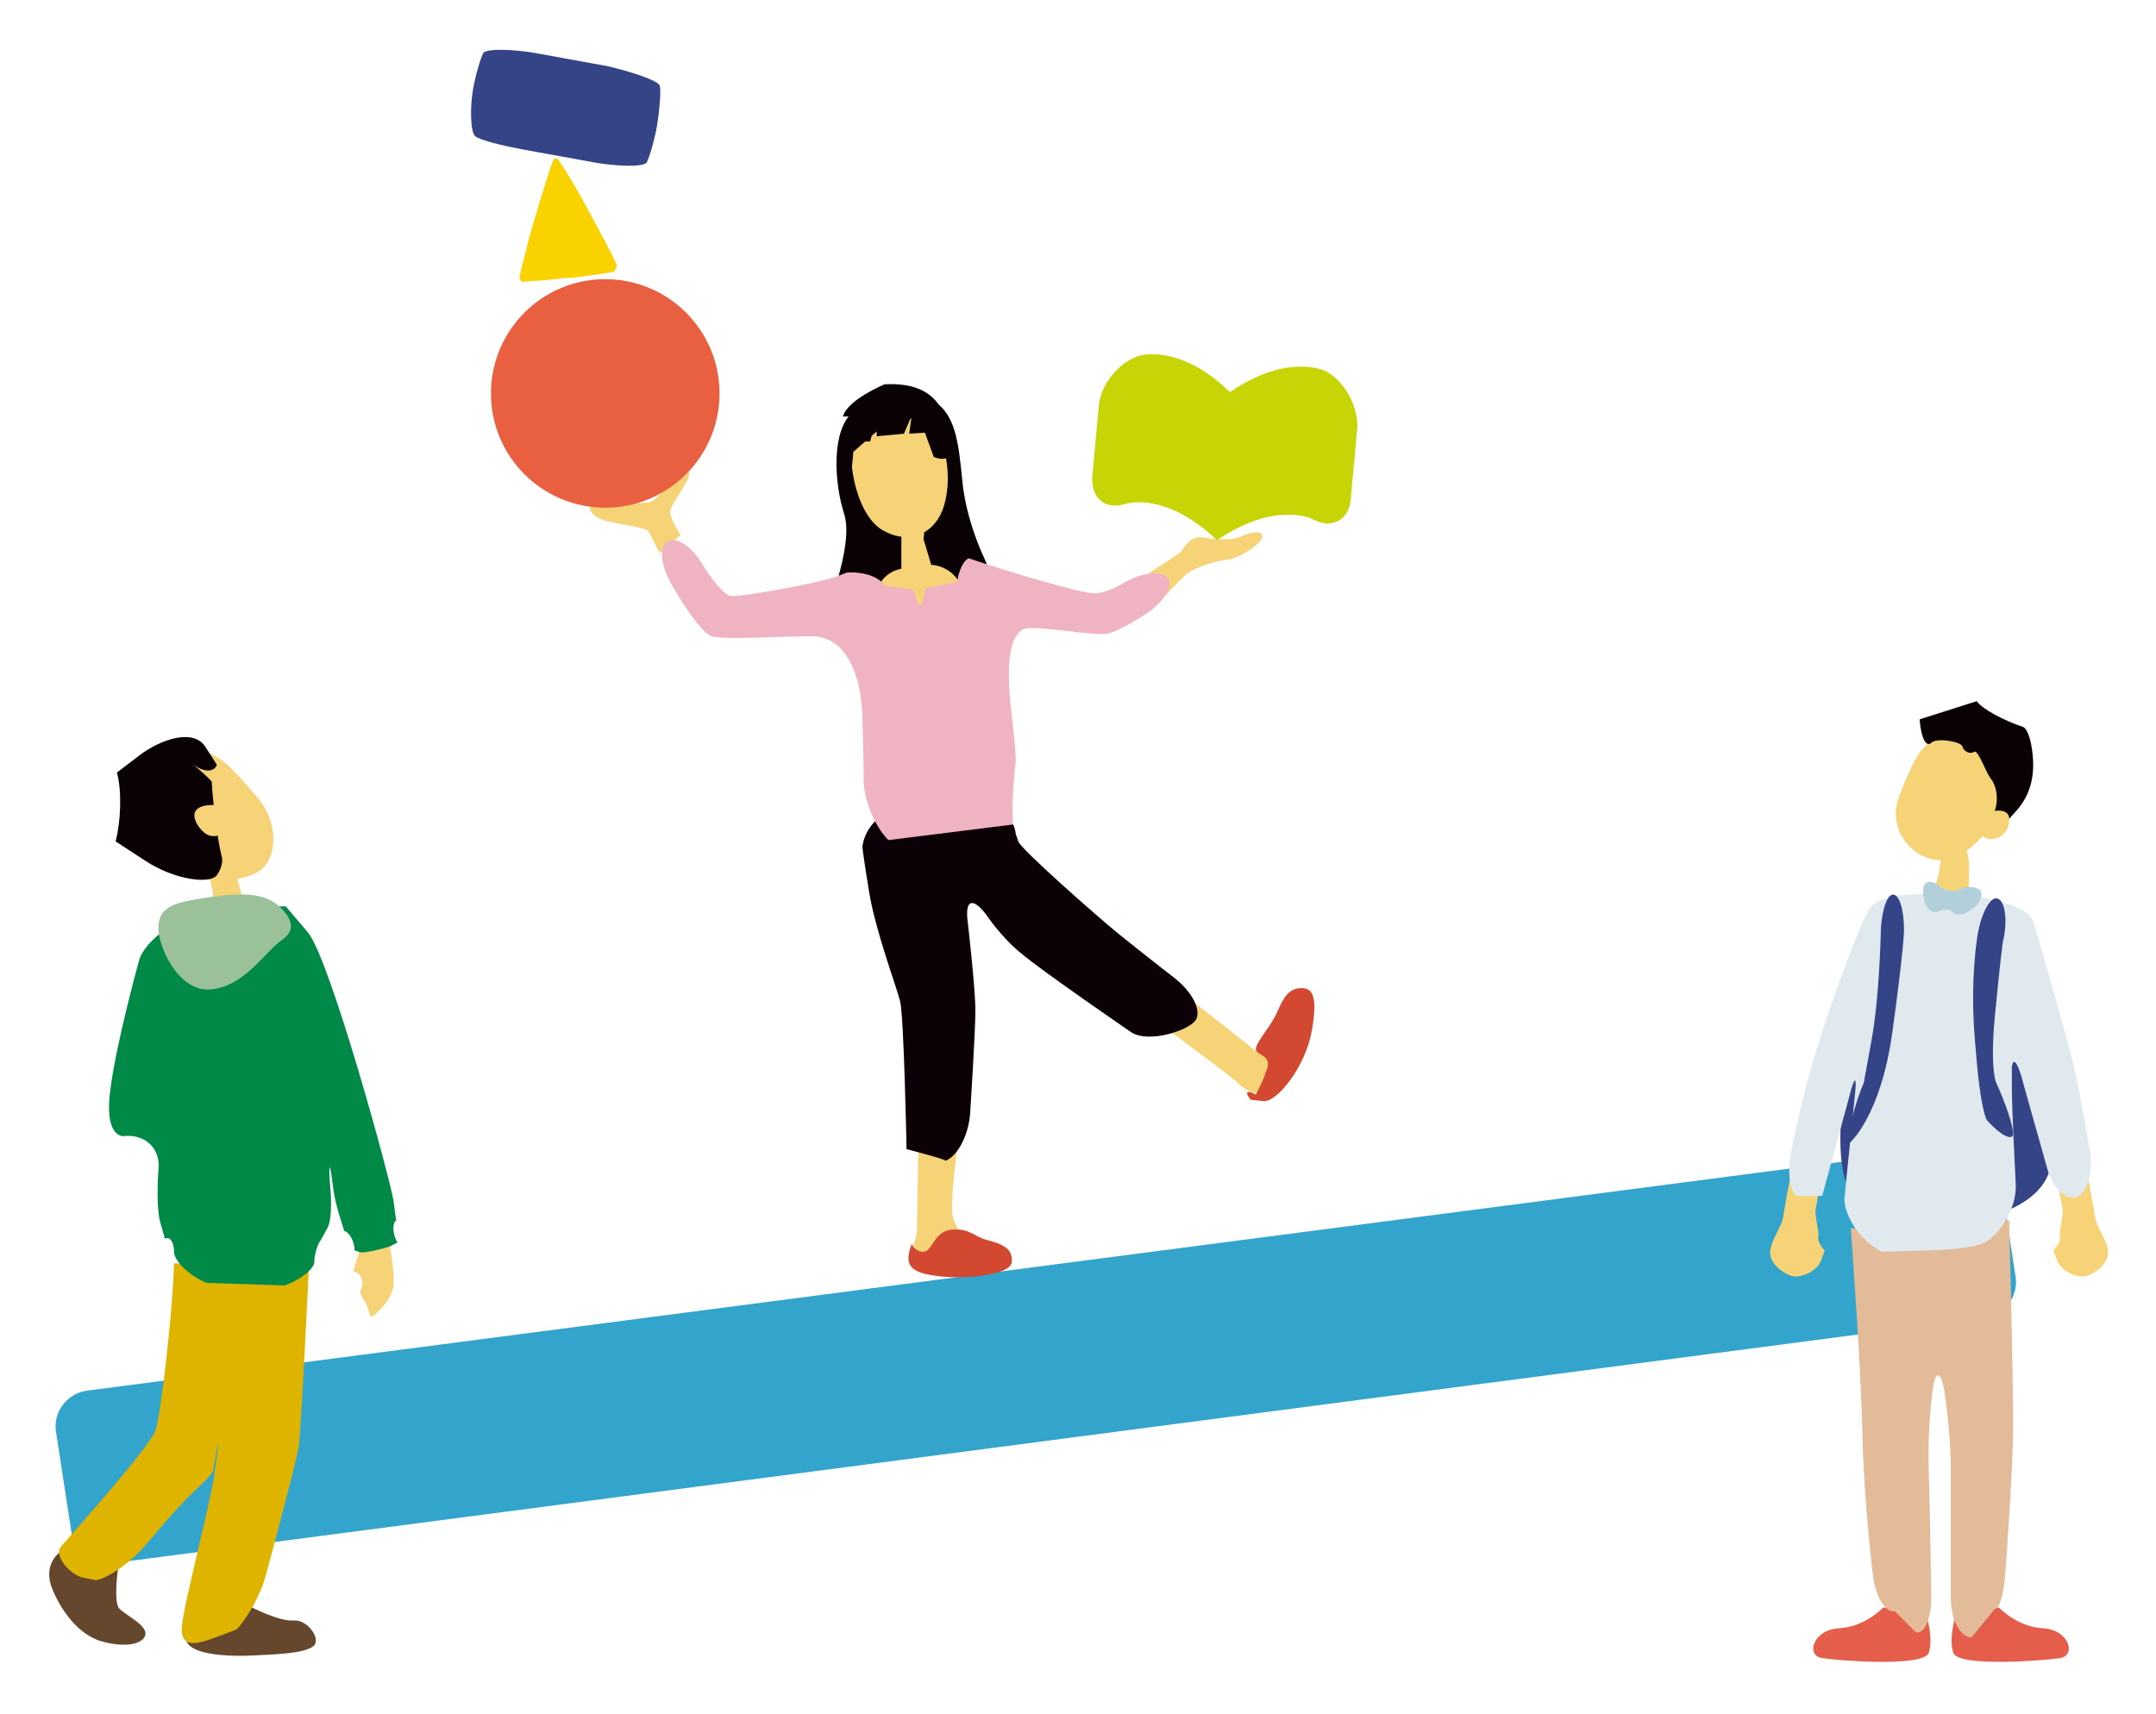
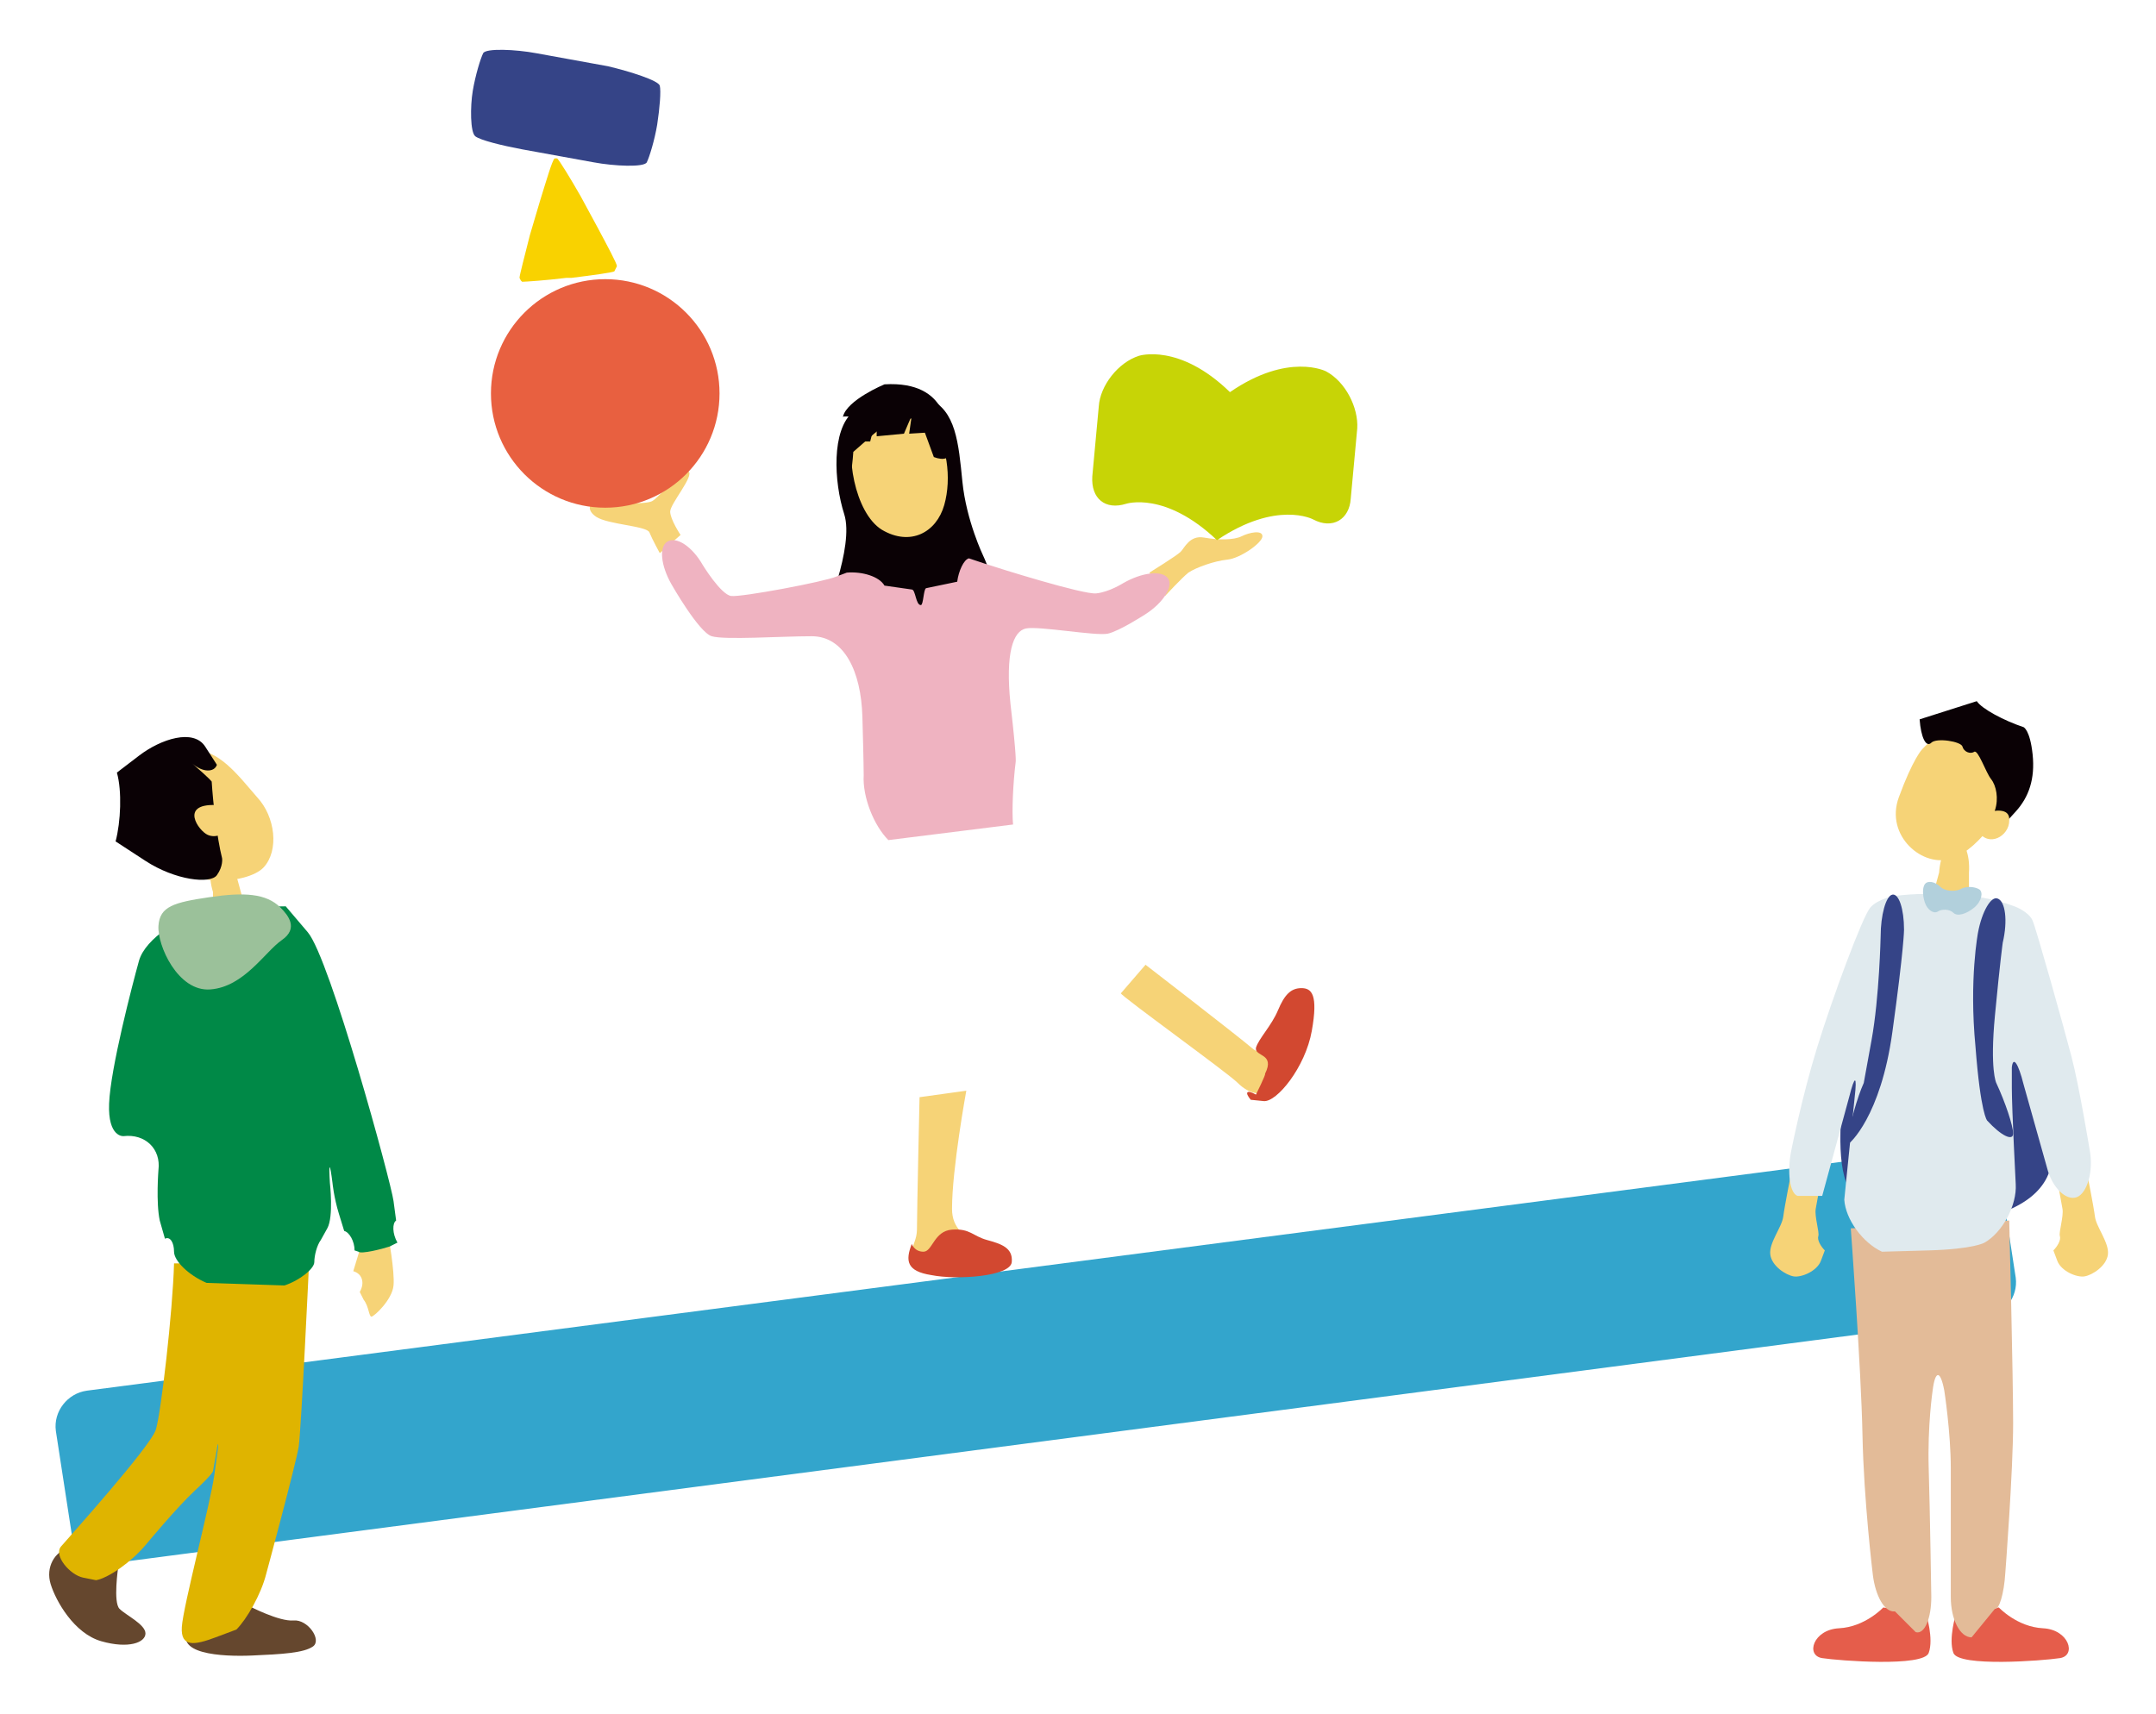
<svg xmlns="http://www.w3.org/2000/svg" version="1.1" id="レイヤー_1" x="0px" y="0px" viewBox="0 0 166 132" style="enable-background:new 0 0 166 132;" xml:space="preserve">
  <style type="text/css">
	.st0{fill:#33A5CC;}
	.st1{fill:#F6D377;}
	.st2{fill:#354487;}
	.st3{fill:#E55D4B;}
	.st4{fill:#E3BB98;}
	.st5{fill:#0A0105;}
	.st6{fill:#E0EAEE;}
	.st7{fill:#B2D0DC;}
	.st8{fill:#0B0106;}
	.st9{fill:#EFB3C1;}
	.st10{fill:#D24830;}
	.st11{fill:#C7D406;}
	.st12{fill:#E86040;}
	.st13{fill:#F9D200;}
	.st14{fill:#65472E;}
	.st15{fill:#DFB400;}
	.st16{fill:#008947;}
	.st17{fill:#9BC19A;}
</style>
  <g>
    <path class="st0" d="M154,90.6l1.2,7.8c0.2,1.5-0.9,2.9-2.4,3.1L8.6,120.4c-1.5,0.2-2.9-0.9-3.1-2.4l-1.2-7.8   c-0.2-1.5,0.9-2.9,2.4-3.1l144.1-18.8C152.4,88.1,153.8,89.1,154,90.6L154,90.6z" />
    <path class="st1" d="M137.9,90.4c0,0-0.5,2.5-0.6,3.3s-1.1,2-1,2.9s1.2,1.6,1.8,1.7s1.8-0.4,2.1-1.2l0.3-0.8   c-0.3-0.3-0.6-0.8-0.5-1.1s-0.3-1.5-0.2-2.1l0.4-2.2 M160.7,90.4c0,0,0.5,2.5,0.6,3.3s1.1,2,1,2.9s-1.2,1.6-1.8,1.7   s-1.8-0.4-2.1-1.2l-0.3-0.8c0.3-0.3,0.6-0.8,0.5-1.1s0.3-1.5,0.2-2.1l-0.4-2.2" />
    <path class="st2" d="M143.6,74.8c0,0-3.2,12.9-1.3,16.6c1.9,3.7,13.8,3.9,15.5-1.2c1.7-5.1-0.1-11.1-1.8-14.7" />
    <path class="st3" d="M145,123.8c0,0-1.4,1.5-3.4,1.6c-2,0.1-2.6,2.1-1.3,2.3s7.8,0.7,8.2-0.4s-0.2-3-0.2-3 M153.9,123.8   c0,0,1.4,1.5,3.4,1.6c2,0.1,2.6,2.1,1.3,2.3s-7.8,0.7-8.2-0.4s0.2-3,0.2-3" />
    <path class="st4" d="M142.5,94.6c0,0,0.8,10.8,0.9,15.9s0.8,10.8,0.8,10.8c0.2,1.6,0.9,2.9,1.7,2.8l0.8,0.8l0.8,0.8   c0.7,0.2,1.2-1.1,1.2-2.7c0,0-0.1-6.6-0.2-9.9c-0.1-3.3,0.3-6,0.3-6c0.2-1.6,0.6-1.6,0.9,0c0,0,0.5,3.2,0.5,6s0,9.9,0,9.9   c0,1.7,0.7,3.1,1.6,3.1l0.9-1.1l0.9-1.1c0.3,0.1,0.7-1.1,0.8-2.8c0,0,0.6-7.8,0.6-11.5S154.7,94,154.7,94" />
    <path class="st1" d="M152.2,55.4c-1.2,0.1-3.1,1.1-4.2,2.3c0,0-0.7,0.7-1.8,3.7c-1.1,3,1.9,5.5,4.1,4.7c2.2-0.7,4.4-4.3,5-6.1   c0.6-1.9-0.5-3.1-1.8-3.9L152.2,55.4L152.2,55.4z" />
    <path class="st5" d="M148.7,57.2c-0.4,0.4-0.8-0.4-0.9-1.8l2.2-0.7l2.2-0.7c0.4,0.6,2.1,1.5,3.6,2c0,0,0.5,0.2,0.7,2.1   s-0.3,3.3-1.3,4.4l-1,1.1c-0.6,0.2-0.9-0.3-0.6-1.2s0.1-1.9-0.3-2.4s-1-2.3-1.3-2.1s-0.8,0-0.9-0.4S149.1,56.8,148.7,57.2   L148.7,57.2z" />
    <path class="st1" d="M153.3,62.5c0,0,1.5-0.4,1.4,0.7c0,1.2-1.6,2.1-2.4,0.8 M146.7,72.5c-0.2-1.6,0.7-3,2-3.1l0.3-1.1l0.3-1.1   c0.1-1.4,0.7-2.6,1.3-2.6s1.1,1.2,1,2.6l0,1l0,1c1.2,0.4,1.8,2,1.4,3.6c0,0-0.1,0.4-3.2,0.3S146.7,72.5,146.7,72.5L146.7,72.5z" />
    <path class="st6" d="M140.3,92.1l2.1-7.7c0.4-1.6,0.6-1.6,0.4,0.1c0,0-0.4,3.9-0.6,5.9l-0.2,2c0.1,1.5,1.4,3.3,2.9,4   c0,0,0.1,0,3.6-0.1c3.5-0.1,4.3-0.6,4.3-0.6c1.4-0.8,2.5-2.9,2.4-4.5c0,0-0.3-5.8-0.3-7.4l0-1.6c0.1-0.9,0.5-0.3,0.9,1.3l1.8,6.4   c0.4,1.6,1.5,2.6,2.3,2.3s1.3-2,1-3.6c0,0-0.8-4.9-1.4-7.2s-2.7-9.8-3-10.5s-1.4-1.1-1.4-1.1c-1.6-0.6-3.4-0.9-4-0.7   s-1.4,0.1-1.7-0.1s-1.9-0.2-3.5,0c0,0-1.3,0.2-1.9,0.9s-2.9,6.9-4.1,10.8s-2,8-2,8c-0.3,1.6-0.1,3.2,0.5,3.4L140.3,92.1L140.3,92.1   z" />
    <path class="st7" d="M150.9,68.5c-0.5,0.2-1.2,0.1-1.5-0.2s-0.8-0.5-1.1-0.3s-0.3,0.9-0.1,1.5s0.7,0.9,1,0.7s0.9-0.2,1.2,0.1   s1,0.1,1.6-0.4s0.7-1.2,0.4-1.4S151.4,68.2,150.9,68.5z" />
    <path class="st2" d="M145.7,68.9c-0.5,0.1-0.9,1.6-0.9,3.2c0,0-0.1,4.7-0.7,8l-0.6,3.3c-0.5,1.1-1.1,3.2-1.3,4.7h0.1   c0.1,0,2.5-2.1,3.4-8.6c0.9-6.5,0.9-7.9,0.9-7.9C146.6,70,146.2,68.8,145.7,68.9z M153.8,69.2c-0.5-0.2-1.2,1-1.5,2.6   c0,0-0.7,3.6-0.2,8.8c0.4,5.2,0.9,5.7,0.9,5.7c1.1,1.2,2,1.6,2,1s-0.6-2.4-1.3-3.9c0,0-0.5-1-0.1-5.2s0.6-5.6,0.6-5.6   C154.6,70.9,154.4,69.4,153.8,69.2z" />
    <path class="st1" d="M70.8,84.5c0,0-0.2,8.8-0.2,10.2s-1.4,2.1,1.1,2.5c2.4,0.4,5.8,0.3,5.8-0.6s-4.2-0.4-4.2-3.5s1.1-9.1,1.1-9.1    M86.3,76.5c0,0.2,8.2,6.1,9,6.9s1.9,1.2,3,0.3c1.1-0.9,2.7-5.1,2.2-6s-2.7,4.2-4,3.1s-8.3-6.5-8.3-6.5" />
-     <path class="st8" d="M69.8,88.5c0,0-0.2-10.3-0.5-11.4c-0.3-1.2-1.9-5.4-2.4-8.5s-0.5-3.4-0.5-3.4c0.2-1.6,1.7-3,3.4-3.1l5.2-0.2   c1.6-0.1,3.1,1,3.2,2.3l0.2,0.6c0.2,0.6,6.1,5.8,7.7,7.1s4.3,3.4,4.3,3.4c1.3,1,2.1,2.4,1.7,3.2s-3.6,1.9-5,1c0,0-7-4.8-8.5-6.1   c-1.5-1.2-2.7-3-2.7-3c-1-1.3-1.6-1.1-1.4,0.5c0,0,0.6,5.2,0.6,6.9s-0.4,7.9-0.4,7.9c-0.1,1.6-0.9,3.3-1.9,3.7   C72.9,89.3,69.8,88.5,69.8,88.5z" />
    <path class="st5" d="M63.4,47.7c0,0,2.4-5.6,1.6-8.1s-1-6.5,0.7-7.9l1.7-1.3c0.6,0.1,1.5-0.2,2-0.6l2.1,0.9   c2.1,0.9,2.3,3.4,2.6,6.4c0.3,3,1.6,5.7,1.6,5.7c0.7,1.5,0.9,3,0.4,3.5s-3.4,0.3-5,0.8C70.9,47,64.6,48.9,63.4,47.7L63.4,47.7z" />
    <path class="st1" d="M88.5,44.1c0,0,2.1-1.3,2.4-1.6s0.7-1.3,1.8-1.1s2.3,0.2,2.9-0.1s1.6-0.5,1.6,0s-1.7,1.7-2.7,1.8s-2.4,0.6-3,1   c-0.5,0.4-1.8,1.8-1.8,1.8 M52.4,41.2c0,0-0.8-1.2-0.8-1.8s1.9-2.8,1.4-3.1s-2.2,2-2.8,2.3c-0.6,0.3-3.5,0.1-4.1,0   s-1.1,0.6-0.2,1.2s3.9,0.7,4.1,1.2s0.8,1.6,0.8,1.6 M65.9,32.8c-0.9,2-0.1,6.7,2,8c2.2,1.3,4.2,0.2,4.8-1.9c0.6-2.1,0.2-4.8-1-6.4   C70.5,30.9,66.7,31.2,65.9,32.8L65.9,32.8z" />
-     <path class="st1" d="M67.7,46.9c-0.6-1.4,0.2-2.8,1.7-3.1v-2.4c-0.1-0.8,0.3-1.5,0.9-1.5s1,0.7,0.8,1.6l0.3,1l0.3,1   c1.5,0.1,2.7,1.4,2.5,3.1c0,0,0,0.1-3.3,0.2L67.7,46.9z" />
    <path class="st9" d="M65.2,44.1c1.2-0.1,2.5,0.3,2.9,1l2.1,0.3c0.3,0,0.3,1.2,0.7,1.2c0.2,0,0.2-1.2,0.4-1.3l2.4-0.5   c0.1-0.8,0.5-1.7,0.9-1.8l1.2,0.4c1.2,0.4,7.6,2.4,8.6,2.3s2.1-0.8,2.1-0.8c1.4-0.8,2.9-1,3.4-0.4s-0.3,1.9-1.7,2.8   c0,0-2,1.3-2.9,1.5c-0.9,0.2-5.3-0.6-6.3-0.4s-1.6,1.9-1.2,5.8c0.5,4.3,0.4,4.5,0.4,4.5c-0.2,1.6-0.3,3.8-0.2,4.8l-4.8,0.6   l-4.8,0.6c-1.1-1.1-2-3.3-1.9-5c0,0,0-1-0.1-4.5c-0.1-3.5-1.4-6.2-3.9-6.2c-2.4,0-6.7,0.3-7.7,0S51.7,45,51.7,45   c-0.8-1.4-1-2.9-0.3-3.3s1.9,0.4,2.7,1.8c0,0,1.4,2.3,2.2,2.4s7.2-1.1,8.1-1.5L65.2,44.1z" />
    <path class="st5" d="M70.8,32.2c0,0-2-0.1-3.5,1.2l-1.6,1.4c-0.1,1.5-0.3,2.4-0.5,2s-0.2-1.5-0.1-2.3s0.7-1.9,1.2-2.4   s1.6-1,2.2-1.2s1.5-0.1,1.9,0.1s1.1,0.7,1.4,1.1c0.4,0.4,0.8,0.9,0.9,1.1s0.3,0.9,0.4,1.5s-0.4,0.8-1.2,0.5L70.8,32.2L70.8,32.2z" />
    <path class="st10" d="M70.2,95.8c0,0,0.2,0.6,0.9,0.6s0.8-1.6,2.2-1.7c1.4-0.1,1.6,0.5,2.7,0.8s2,0.6,1.9,1.7s-4.2,1.4-6.2,1   C69.8,97.9,69.7,97.1,70.2,95.8z M96.7,84.3c-0.7-0.4-0.9-0.2-0.4,0.4l1,0.1c1,0.1,3.2-2.6,3.7-5.4c0.5-2.8,0-3.3-0.8-3.3   s-1.3,0.5-1.8,1.7s-1.5,2.2-1.7,2.9c-0.1,0.7,1.5,0.4,0.7,2C97.5,82.7,96.7,84.3,96.7,84.3z" />
    <path class="st11" d="M93.7,41.6c-4-3.8-7-2.8-7-2.8c-1.6,0.5-2.7-0.4-2.6-2.1l0.5-5.4c0.1-1.6,1.5-3.4,3.1-3.9c0,0,3.1-1,7,2.8   C94.7,30.2,93.7,41.6,93.7,41.6z M93.7,41.6c4.6-3.1,7.4-1.6,7.4-1.6c1.5,0.8,2.8,0,2.9-1.6l0.5-5.4c0.1-1.6-0.9-3.6-2.4-4.4   c0,0-2.9-1.5-7.4,1.6C94.7,30.2,93.7,41.6,93.7,41.6z" />
    <circle class="st12" cx="46.6" cy="30.3" r="8.8" />
    <path class="st13" d="M47.3,20.9c-0.2,0.1-1.7,0.3-3.3,0.5l-0.4,0c-1.6,0.2-3.2,0.3-3.4,0.3l-0.1-0.1L40,21.4   c0-0.2,0.4-1.7,0.8-3.3l0.8-2.7c0.5-1.6,0.9-3,1.1-3.2l0.1,0l0.1,0c0.2,0.2,1,1.5,1.8,2.9l1.3,2.4c0.8,1.5,1.5,2.8,1.5,3l-0.1,0.2   L47.3,20.9L47.3,20.9z" />
    <path class="st2" d="M50.8,6.6c0.1,0.4,0,1.7-0.2,3c-0.2,1.2-0.6,2.5-0.8,2.9s-2.5,0.3-4.1,0l-5.5-1c-1.6-0.3-3.2-0.7-3.6-1   S36.2,8.2,36.4,7c0.2-1.2,0.6-2.5,0.8-2.9s2.5-0.3,4.1,0l5.5,1C48.5,5.5,50.7,6.2,50.8,6.6L50.8,6.6z" />
    <path class="st5" d="M66.3,32.2L66.2,34L67,34l0.5-2v1.6l2.1-0.2l0.6-1.4l-0.2,1.4l1.6-0.1l0.2-1.2l0.2,1.5l0.9-0.2   c0,0,0.3-4.1-4.8-3.8c0,0-2.9,1.2-3.2,2.5C65.1,32,66.3,32.2,66.3,32.2z" />
    <path class="st14" d="M9.1,120.7c0,0-0.4,2.7,0.1,3.2s2,1.2,2,1.9c0,0.7-1.3,1.2-3.4,0.6s-3.5-3.1-3.9-4.4   c-0.4-1.3,0.3-2.5,1.4-2.8 M14.6,125.3c-1.4,2.1,2.5,2.3,4.8,2.2s4-0.2,4.7-0.7s-0.4-2.1-1.5-2s-3.4-1.1-3.4-1.1" />
    <path class="st1" d="M29.9,95.2c0,0,0.5,2.7,0.4,3.8s-1.5,2.4-1.7,2.4s-0.2-0.8-0.6-1.3l-0.3-0.6c0.4-0.7,0.2-1.4-0.5-1.6l0.7-2.3" />
    <path class="st15" d="M23.8,97.2c0,0-0.6,12.8-0.8,14.2c-0.2,1.3-2.5,9.8-2.5,9.8c-0.4,1.6-1.5,3.5-2.3,4.3l-1.6,0.6   c-1.6,0.6-2.7,0.8-2.6-0.8s2.2-9.5,2.5-11.7l0.3-2.2c0-0.6-0.1,0.3-0.4,1.9c0,0,0,0.2-1.4,1.5c-1.4,1.3-3.8,4.2-3.8,4.2   c-1.1,1.3-2.8,2.5-3.8,2.7l-1-0.2c-1-0.2-2.3-1.7-1.7-2.4c0.6-0.7,6.9-7.7,7.3-9c0.4-1.3,1.3-9.1,1.4-12.8" />
    <path class="st1" d="M19.6,73.1c0.6-1.5,0.3-2.9-0.7-3.1l-0.3-1.1l-0.3-1.1c-0.2-0.8-0.9-1.5-1.5-1.5s-0.8,1.1-0.4,2.4v1.5   c-1.1,0.4-2.1,1.8-2.2,3.2l2.7-0.2L19.6,73.1L19.6,73.1z" />
    <path class="st1" d="M14.8,57.8c2-0.2,3.6,2,5,3.6c1.4,1.5,1.7,4.1,0.5,5.4s-6.5,1.9-8.4-1.7c-1.9-3.6-0.7-5.4,0.4-6.2   S14.8,57.7,14.8,57.8L14.8,57.8z" />
    <path class="st5" d="M14.8,58.8c0.8,0.7,1.7,0.7,1.9,0.1l-0.9-1.4c-0.9-1.4-3.4-0.6-5.1,0.7L9,59.5c0.4,1.4,0.3,3.8-0.1,5.3   l2.3,1.5c2.3,1.5,5,1.8,5.5,1.1s0.4-1.3,0.4-1.3c-0.4-1.6-0.7-4.3-0.8-5.9C16.3,60.2,16.3,60.1,14.8,58.8z" />
    <path class="st1" d="M17.3,64.1c0,0-0.6,0.5-1.3,0.2s-2.2-2.4,0.6-2.3" />
    <path class="st16" d="M16.8,70c1.6-0.1,4-0.2,5.2-0.2l1.7,2c1.7,2,6.4,19.2,6.6,20.7l0.2,1.5c-0.3,0.2-0.3,1,0.1,1.7L30,96   c-0.6,0.2-2.2,0.6-2.4,0.4l-0.3-0.1c0-0.7-0.4-1.4-0.8-1.5l-0.4-1.3c-0.4-1.3-0.5-2.4-0.5-2.4c-0.2-1.6-0.3-1.6-0.2,0   c0,0,0.3,2.6-0.2,3.5l-0.5,0.9c-0.3,0.4-0.5,1.2-0.5,1.7s-1.1,1.4-2.3,1.8l-3-0.1l-3-0.1c-1.4-0.6-2.5-1.7-2.5-2.4s-0.3-1.2-0.7-1   l-0.4-1.4c-0.3-1.4-0.1-3.9-0.1-3.9c0.2-1.6-1-2.8-2.7-2.6c0,0-1.2,0.1-1.1-2.5c0.1-2.7,1.8-9.2,2.3-11c0.5-1.8,3.4-3.4,4.5-3.7   S16.8,70,16.8,70L16.8,70z" />
    <path class="st17" d="M21.6,69.9c0.6,0.6,1.4,1.6,0.1,2.5s-2.9,3.6-5.5,3.8c-2.5,0.2-4.1-3.4-4-4.9s1.2-1.8,3.9-2.2   S20.5,68.8,21.6,69.9L21.6,69.9z" />
  </g>
</svg>